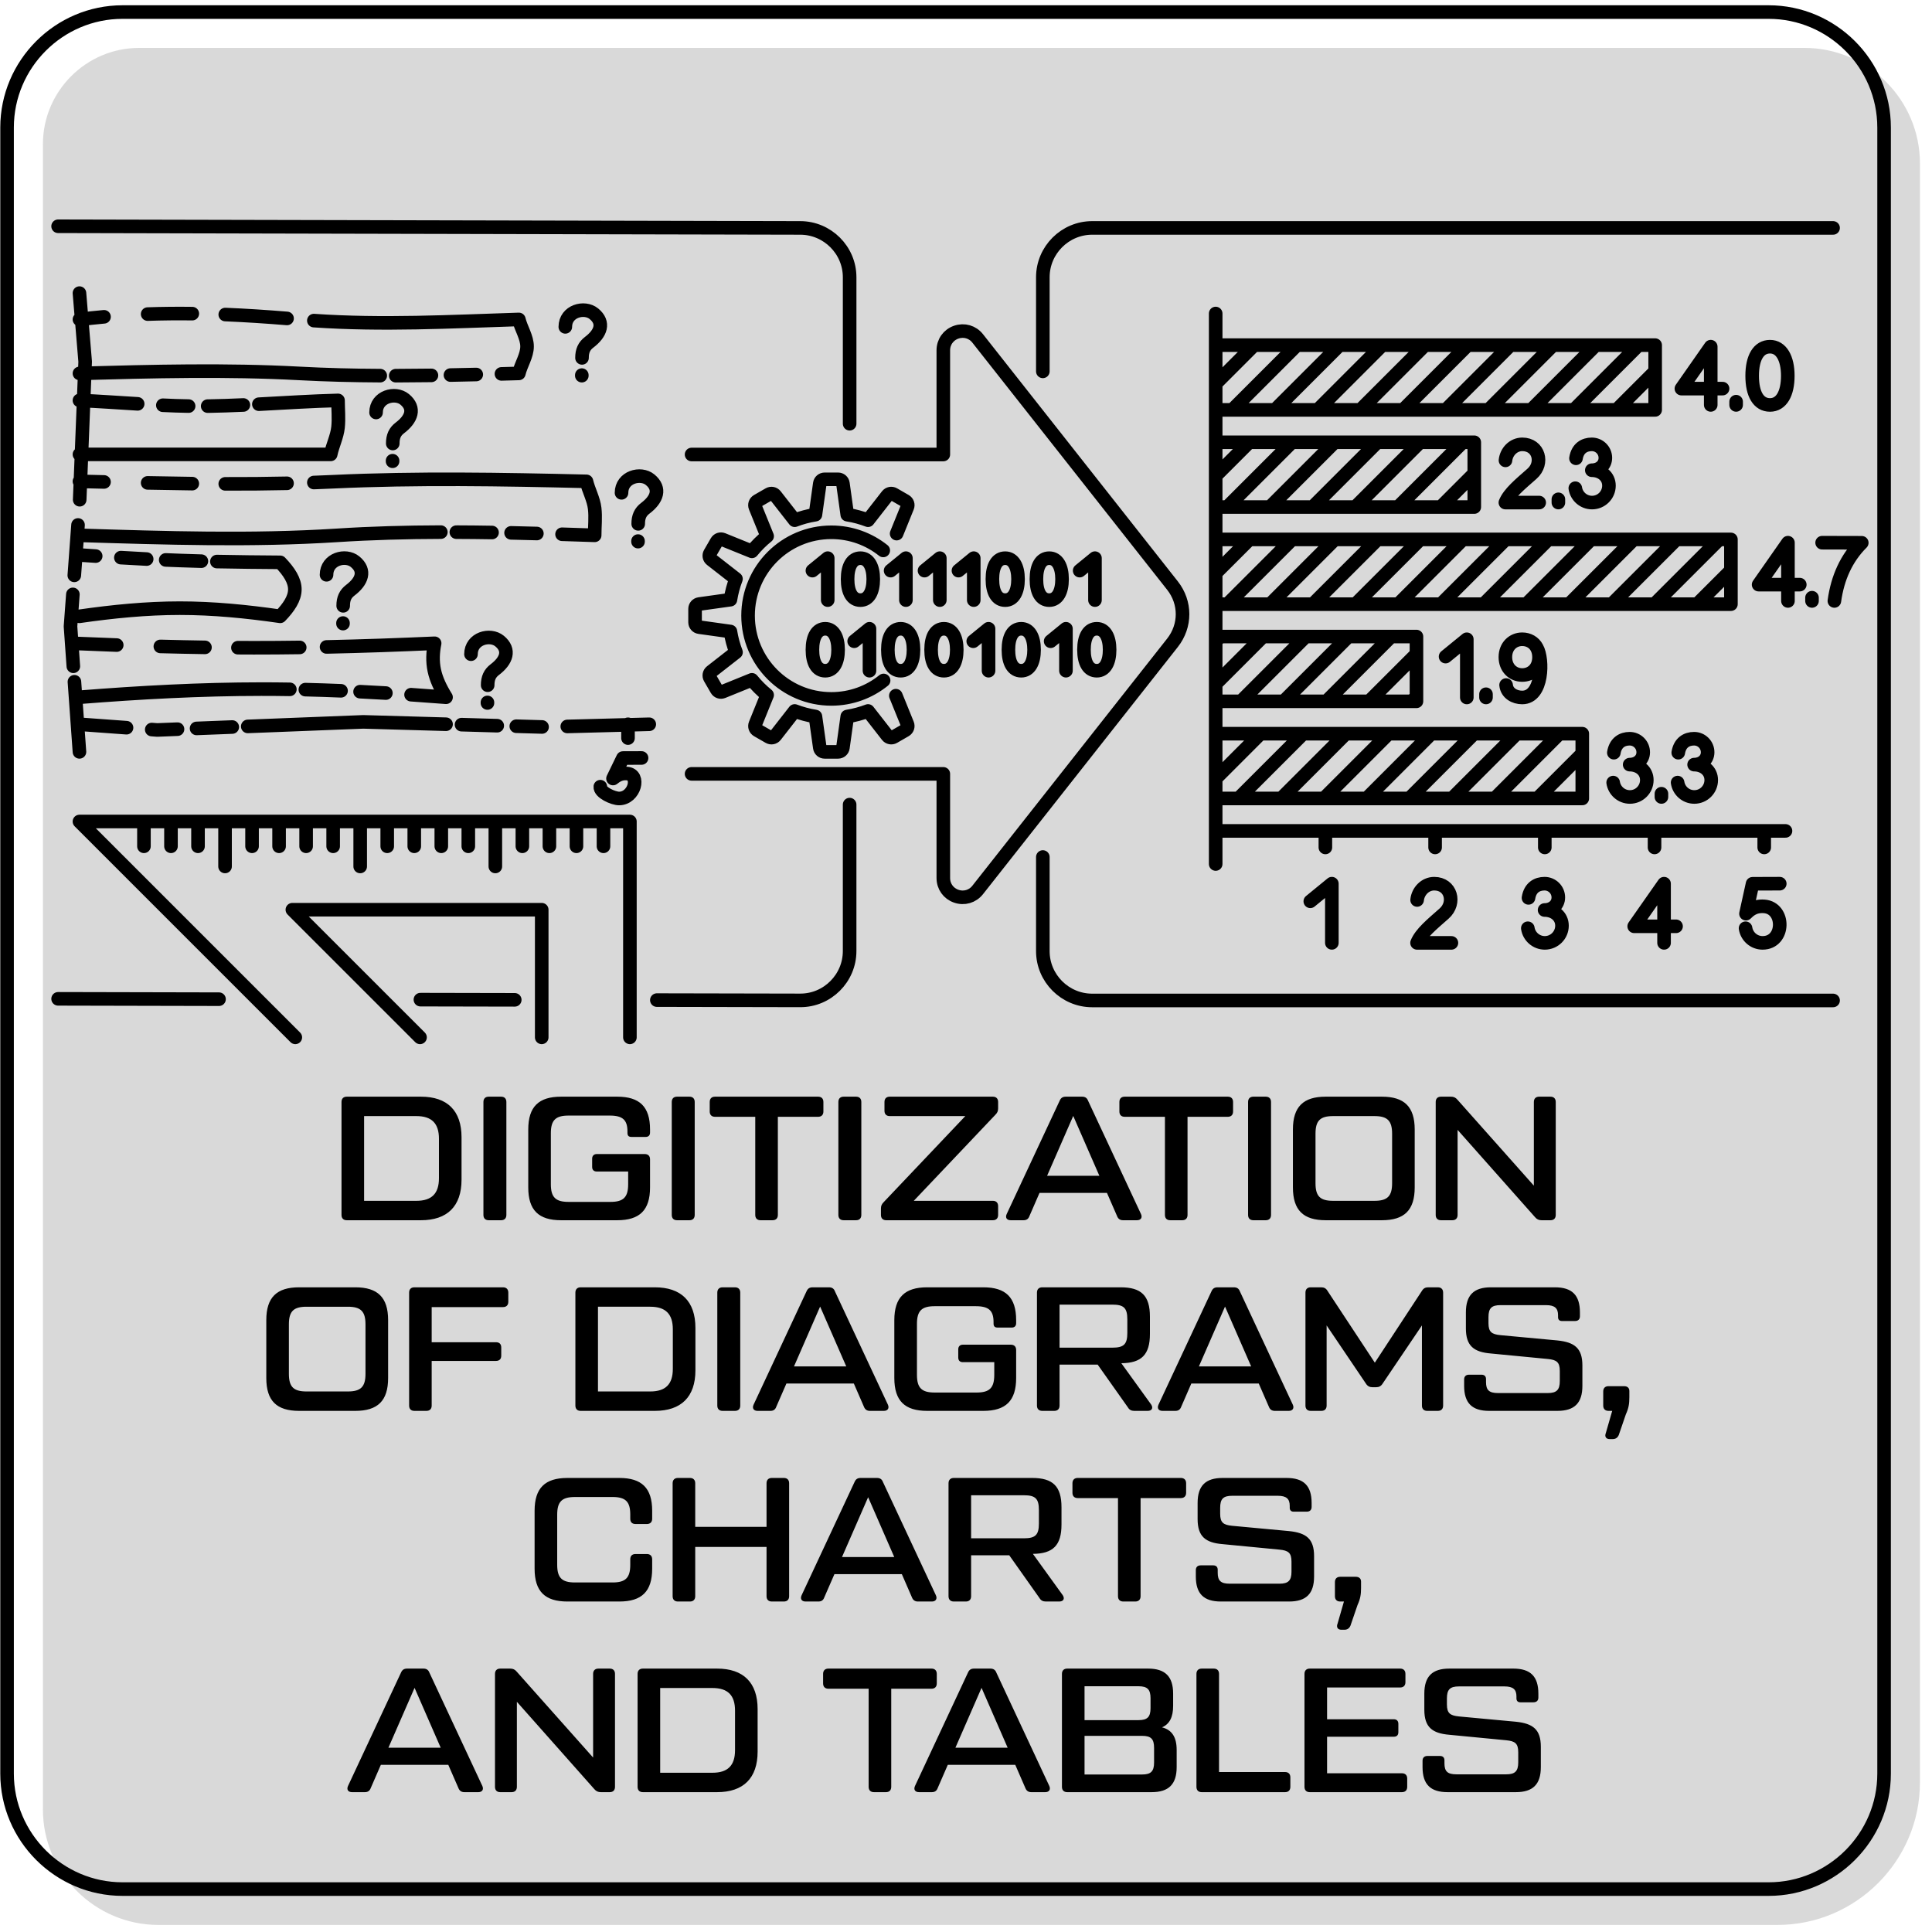
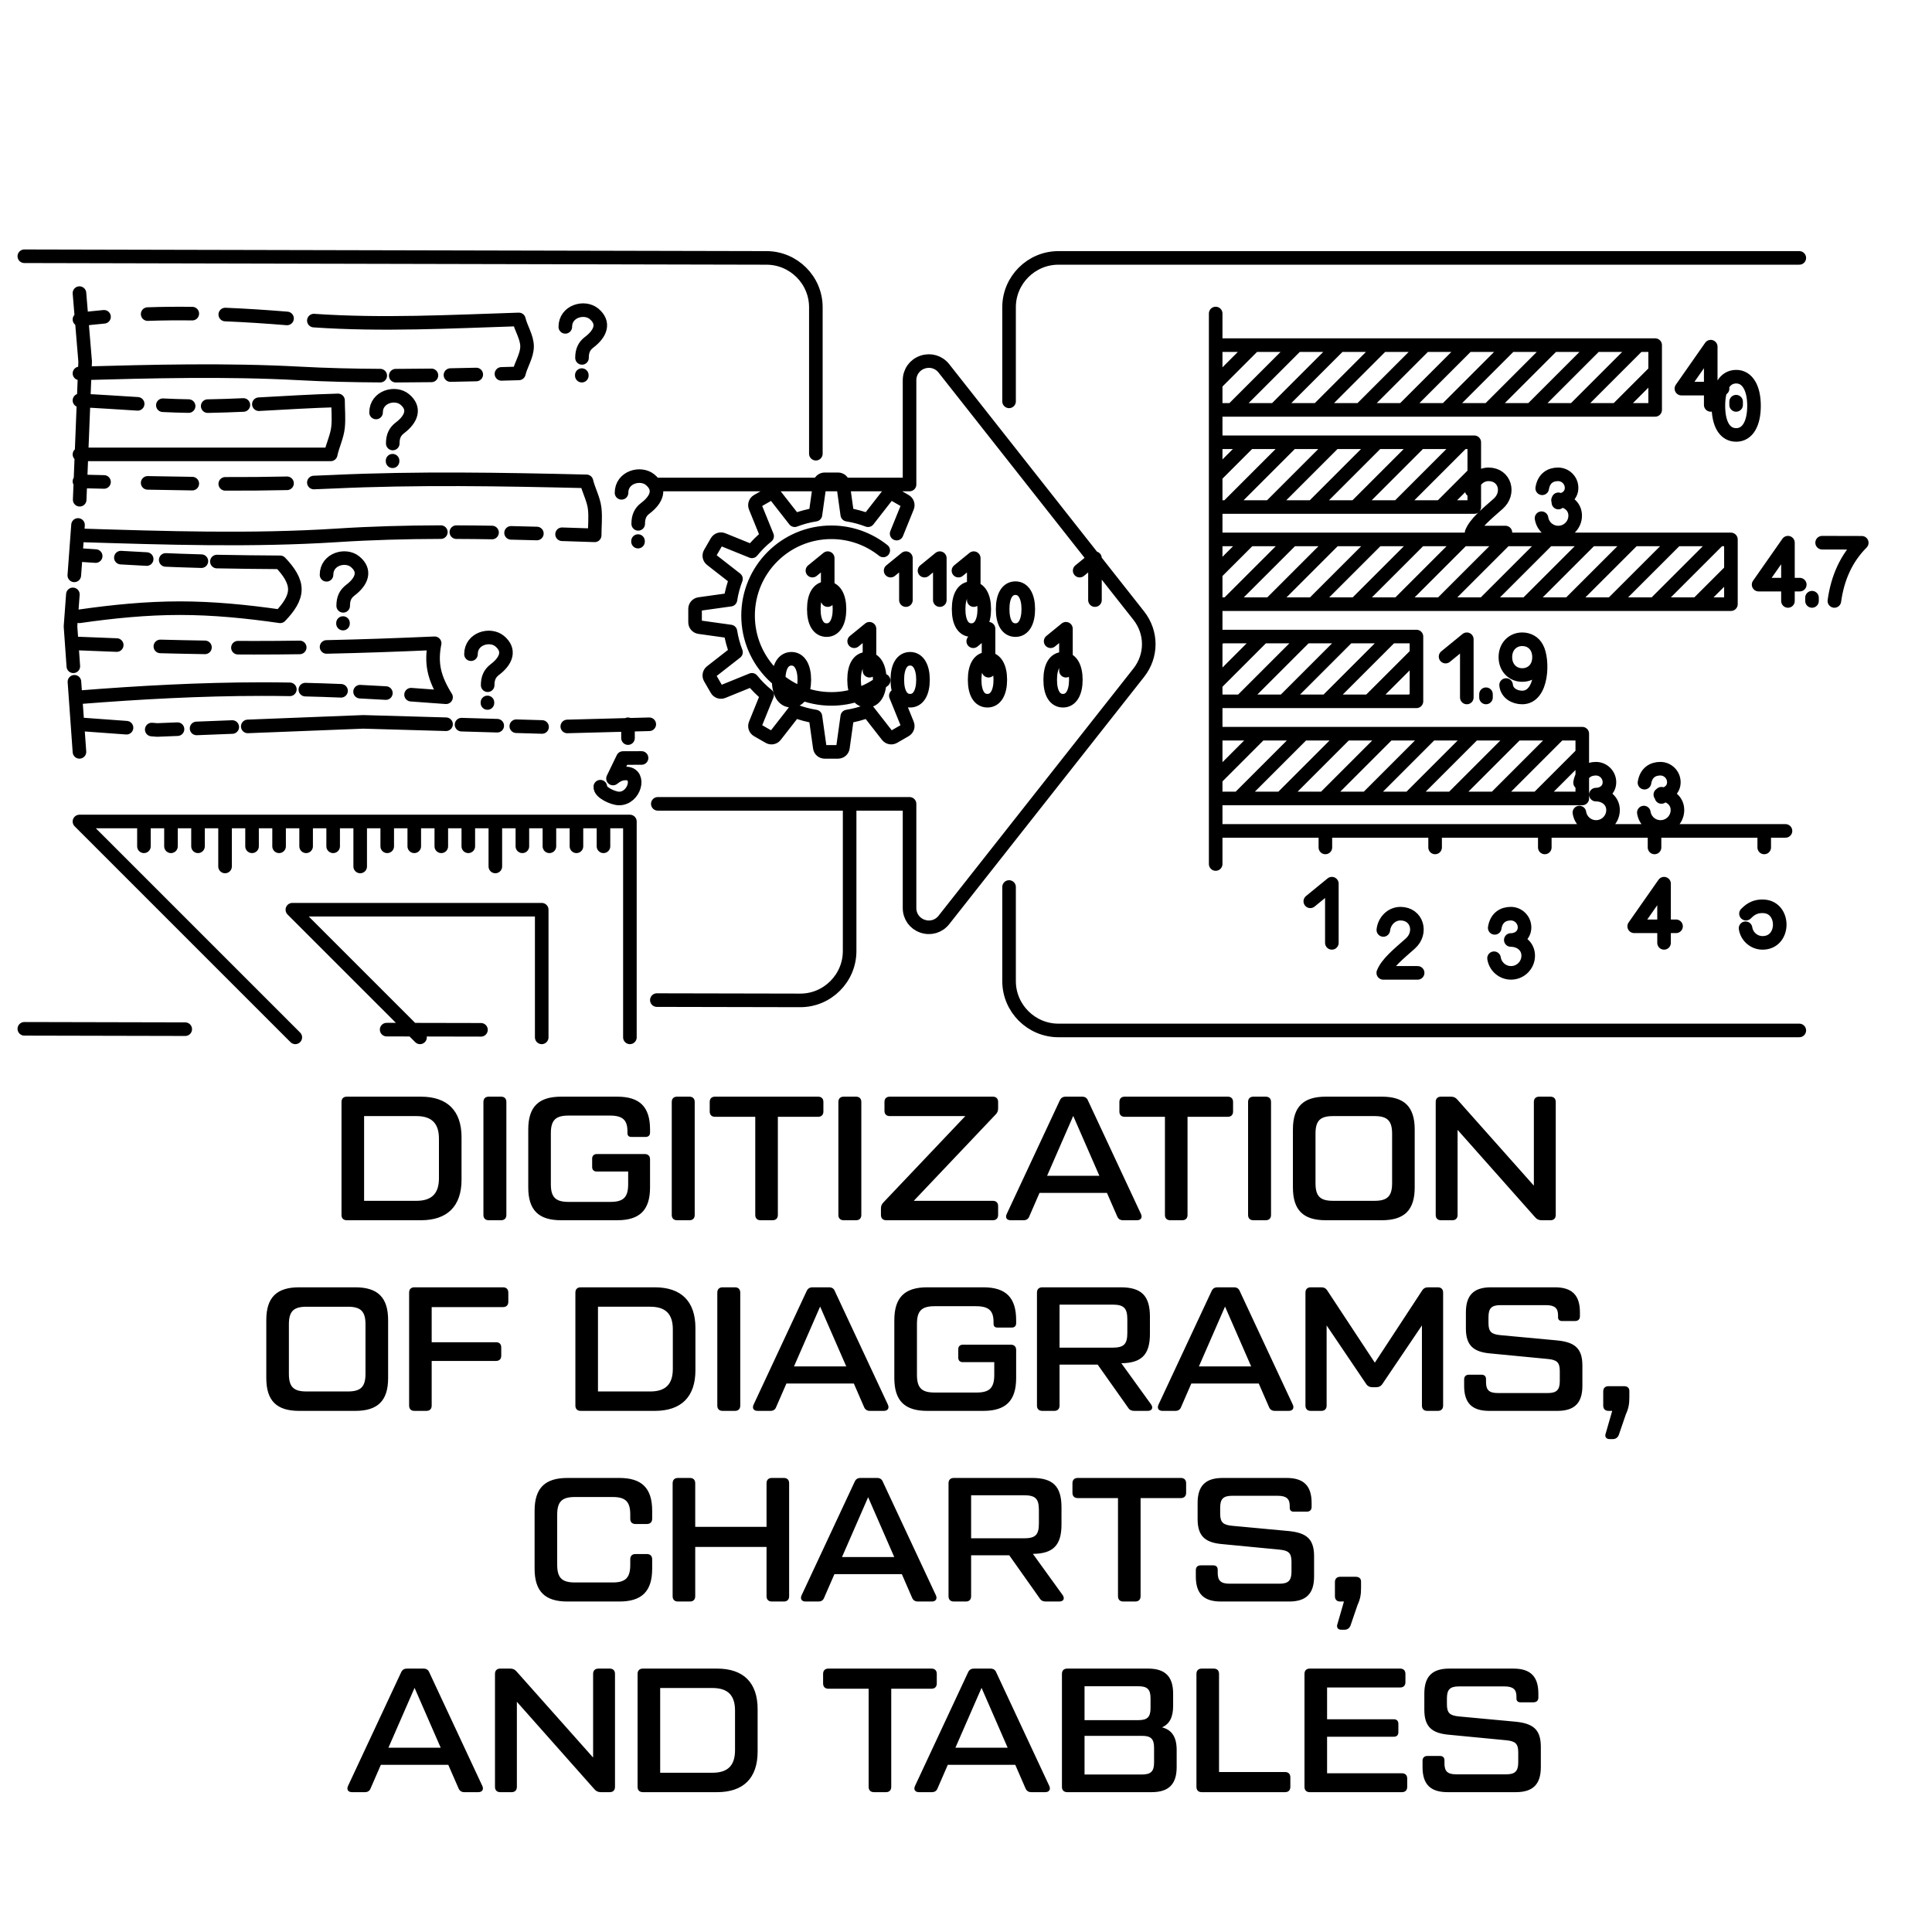
<svg xmlns="http://www.w3.org/2000/svg" xml:space="preserve" width="596px" height="596px" version="1.1" style="shape-rendering:geometricPrecision; text-rendering:geometricPrecision; image-rendering:optimizeQuality; fill-rule:evenodd; clip-rule:evenodd" viewBox="0 0 596 596">
  <defs>
    <style type="text/css">
   
    .str1 {stroke:black;stroke-width:4.19;stroke-linecap:round;stroke-linejoin:round;stroke-miterlimit:2.613}
    .str0 {stroke:black;stroke-width:4.19;stroke-linecap:round;stroke-linejoin:round;stroke-miterlimit:2.613}
    .fil1 {fill:none}
    .fil2 {fill:black;fill-rule:nonzero}
    .fil0 {fill:#B3B3B3;fill-opacity:0.502}
   
  </style>
  </defs>
  <g id="Layer_x0020_1">
    <g id="_1311268298832">
-       <path class="fil0" d="M42.92 14.78l513.74 0c19.59,0 35.62,16.03 35.62,35.62l0 499.49c0,24.16 -19.77,43.93 -43.93,43.93l-499.49 0c-19.59,0 -35.62,-16.03 -35.62,-35.62l0 -513.74c0,-16.32 13.35,-29.68 29.68,-29.68z" />
-       <path class="fil1 str0" d="M37.8 3.72l507.8 0c19.59,0 35.62,16.03 35.62,35.62l0 507.8c0,19.59 -16.03,35.62 -35.62,35.62l-507.8 0c-19.59,0 -35.62,-16.03 -35.62,-35.62l0 -507.8c0,-19.59 16.03,-35.62 35.62,-35.62z" />
      <path class="fil2" d="M106.98 376.43l22.87 0c8.12,0 12.53,-4.3 12.53,-12.52l0 -13.07c0,-8.22 -4.41,-12.53 -12.53,-12.53l-22.87 0c-1.03,0 -1.63,0.6 -1.63,1.64l0 34.85c0,1.03 0.6,1.63 1.63,1.63zm5.34 -5.99l0 -26.14 16.12 0c4.73,0 6.97,2.24 6.97,6.97l0 12.2c0,4.74 -2.24,6.97 -6.97,6.97l-16.12 0zm36.81 -30.49l0 34.85c0,1.03 0.6,1.63 1.63,1.63l3.82 0c1.03,0 1.63,-0.6 1.63,-1.63l0 -34.85c0,-1.04 -0.6,-1.64 -1.63,-1.64l-3.82 0c-1.03,0 -1.63,0.6 -1.63,1.64zm23.96 36.48l17.31 0c6.92,0 10.13,-3.1 10.13,-10.13l0 -8.66c0,-1.03 -0.6,-1.63 -1.63,-1.63l-14.81 0c-0.87,0 -1.42,0.55 -1.42,1.42l0 2.56c0,0.92 0.55,1.41 1.42,1.41l9.69 0 0 3.92c0,4.03 -1.47,5.45 -5.45,5.45l-12.95 0c-3.98,0 -5.45,-1.42 -5.45,-5.45l0 -15.73c0,-4.03 1.47,-5.45 5.45,-5.45l12.74 0c3.97,0 5.44,1.36 5.44,4.9l0 0.44c0,0.87 0.38,1.25 1.26,1.25l4.35 0c0.87,0 1.36,-0.49 1.36,-1.36l0 -0.93c0,-7.02 -3.21,-10.13 -10.13,-10.13l-17.31 0c-6.92,0 -10.13,3.11 -10.13,10.13l0 17.86c0,7.03 3.21,10.13 10.13,10.13zm34.14 -36.48l0 34.85c0,1.03 0.6,1.63 1.63,1.63l3.82 0c1.03,0 1.63,-0.6 1.63,-1.63l0 -34.85c0,-1.04 -0.6,-1.64 -1.63,-1.64l-3.82 0c-1.03,0 -1.63,0.6 -1.63,1.64zm45.14 -1.64l-31.8 0c-1.03,0 -1.63,0.6 -1.63,1.64l0 2.94c0,1.03 0.6,1.63 1.63,1.63l12.42 0 0 30.28c0,1.03 0.6,1.63 1.63,1.63l3.7 0c1.04,0 1.64,-0.6 1.64,-1.63l0 -30.28 12.41 0c1.04,0 1.64,-0.6 1.64,-1.63l0 -2.94c0,-1.04 -0.6,-1.64 -1.64,-1.64zm6.26 1.64l0 34.85c0,1.03 0.6,1.63 1.64,1.63l3.81 0c1.03,0 1.63,-0.6 1.63,-1.63l0 -34.85c0,-1.04 -0.6,-1.64 -1.63,-1.64l-3.81 0c-1.04,0 -1.64,0.6 -1.64,1.64zm14.76 36.48l32.89 0c1.03,0 1.63,-0.6 1.63,-1.63l0 -2.72c0,-1.04 -0.6,-1.64 -1.63,-1.64l-24.39 0 25.15 -26.52c0.66,-0.65 0.87,-1.2 0.87,-2.01l0 -1.96c0,-1.04 -0.6,-1.64 -1.63,-1.64l-31.8 0c-1.04,0 -1.63,0.6 -1.63,1.64l0 2.72c0,1.03 0.59,1.63 1.63,1.63l23.31 0 -25.16 26.52c-0.66,0.66 -0.87,1.2 -0.87,2.02l0 1.96c0,1.03 0.6,1.63 1.63,1.63zm78.6 -1.9l-16.33 -34.96c-0.33,-0.88 -0.93,-1.26 -1.85,-1.26l-5.01 0c-0.98,0 -1.53,0.38 -1.91,1.26l-16.34 34.96c-0.49,1.08 0,1.9 1.26,1.9l3.92 0c0.92,0 1.52,-0.38 1.85,-1.31l3.1 -7.13 20.8 0 3.11 7.13c0.32,0.87 0.92,1.31 1.85,1.31l4.3 0c1.2,0 1.74,-0.82 1.25,-1.9zm-28.97 -11.82l8.06 -18.46 8.06 18.46 -16.12 0zm55.74 -24.4l-31.8 0c-1.04,0 -1.64,0.6 -1.64,1.64l0 2.94c0,1.03 0.6,1.63 1.64,1.63l12.41 0 0 30.28c0,1.03 0.6,1.63 1.63,1.63l3.71 0c1.03,0 1.63,-0.6 1.63,-1.63l0 -30.28 12.42 0c1.03,0 1.63,-0.6 1.63,-1.63l0 -2.94c0,-1.04 -0.6,-1.64 -1.63,-1.64zm6.26 1.64l0 34.85c0,1.03 0.6,1.63 1.63,1.63l3.81 0c1.04,0 1.64,-0.6 1.64,-1.63l0 -34.85c0,-1.04 -0.6,-1.64 -1.64,-1.64l-3.81 0c-1.03,0 -1.63,0.6 -1.63,1.64zm23.96 36.48l17.31 0c6.92,0 10.13,-3.1 10.13,-10.13l0 -17.86c0,-7.02 -3.21,-10.13 -10.13,-10.13l-17.31 0c-6.92,0 -10.13,3.11 -10.13,10.13l0 17.86c0,7.03 3.21,10.13 10.13,10.13zm2.28 -5.99c-4.02,0 -5.44,-1.41 -5.44,-5.44l0 -15.25c0,-4.03 1.42,-5.45 5.44,-5.45l12.75 0c3.97,0 5.44,1.42 5.44,5.45l0 15.25c0,4.03 -1.47,5.44 -5.44,5.44l-12.75 0zm33.28 5.99l3.48 0c1.03,0 1.63,-0.6 1.63,-1.63l0 -26.25 23.91 26.95c0.54,0.66 1.2,0.93 2.01,0.93l2.73 0c1.03,0 1.63,-0.6 1.63,-1.63l0 -34.85c0,-1.04 -0.6,-1.64 -1.63,-1.64l-3.49 0c-1.03,0 -1.63,0.6 -1.63,1.64l0 25.81 -23.58 -26.52c-0.55,-0.65 -1.14,-0.93 -2.01,-0.93l-3.05 0c-1.04,0 -1.64,0.6 -1.64,1.64l0 34.85c0,1.03 0.6,1.63 1.64,1.63zm-352.26 58.81l17.32 0c6.91,0 10.13,-3.1 10.13,-10.13l0 -17.86c0,-7.02 -3.22,-10.13 -10.13,-10.13l-17.32 0c-6.92,0 -10.13,3.11 -10.13,10.13l0 17.86c0,7.03 3.21,10.13 10.13,10.13zm2.29 -5.99c-4.03,0 -5.45,-1.42 -5.45,-5.45l0 -15.24c0,-4.03 1.42,-5.45 5.45,-5.45l12.74 0c3.98,0 5.44,1.42 5.44,5.45l0 15.24c0,4.03 -1.46,5.45 -5.44,5.45l-12.74 0zm60.6 -32.13l-27.33 0c-1.04,0 -1.63,0.6 -1.63,1.64l0 34.85c0,1.03 0.59,1.63 1.63,1.63l3.7 0c1.04,0 1.63,-0.6 1.63,-1.63l0 -13.78 19.83 0c1.03,0 1.63,-0.55 1.63,-1.63l0 -2.51c0,-1.09 -0.6,-1.63 -1.63,-1.63l-19.83 0 0 -10.84 22 0c1.04,0 1.64,-0.6 1.64,-1.63l0 -2.83c0,-1.04 -0.6,-1.64 -1.64,-1.64zm23.96 38.12l22.87 0c8.12,0 12.53,-4.3 12.53,-12.52l0 -13.07c0,-8.23 -4.41,-12.53 -12.53,-12.53l-22.87 0c-1.03,0 -1.63,0.6 -1.63,1.64l0 34.85c0,1.03 0.6,1.63 1.63,1.63zm5.34 -5.99l0 -26.14 16.12 0c4.73,0 6.97,2.23 6.97,6.97l0 12.2c0,4.74 -2.24,6.97 -6.97,6.97l-16.12 0zm36.81 -30.49l0 34.85c0,1.03 0.6,1.63 1.63,1.63l3.81 0c1.04,0 1.64,-0.6 1.64,-1.63l0 -34.85c0,-1.04 -0.6,-1.64 -1.64,-1.64l-3.81 0c-1.03,0 -1.63,0.6 -1.63,1.64zm52.63 34.57l-16.34 -34.96c-0.32,-0.87 -0.92,-1.25 -1.85,-1.25l-5.01 0c-0.98,0 -1.52,0.38 -1.91,1.25l-16.33 34.96c-0.49,1.09 0,1.91 1.25,1.91l3.92 0c0.93,0 1.53,-0.38 1.85,-1.31l3.11 -7.13 20.8 0 3.1 7.13c0.33,0.87 0.93,1.31 1.85,1.31l4.31 0c1.19,0 1.74,-0.82 1.25,-1.91zm-28.97 -11.81l8.06 -18.46 8.06 18.46 -16.12 0zm41.08 13.72l17.32 0c6.92,0 10.13,-3.1 10.13,-10.13l0 -8.66c0,-1.03 -0.6,-1.63 -1.64,-1.63l-14.81 0c-0.87,0 -1.41,0.54 -1.41,1.42l0 2.55c0,0.93 0.54,1.42 1.41,1.42l9.7 0 0 3.92c0,4.03 -1.47,5.45 -5.45,5.45l-12.96 0c-3.97,0 -5.44,-1.42 -5.44,-5.45l0 -15.74c0,-4.02 1.47,-5.44 5.44,-5.44l12.74 0c3.98,0 5.45,1.36 5.45,4.9l0 0.44c0,0.87 0.38,1.25 1.25,1.25l4.36 0c0.87,0 1.36,-0.49 1.36,-1.36l0 -0.93c0,-7.02 -3.21,-10.13 -10.13,-10.13l-17.32 0c-6.91,0 -10.13,3.11 -10.13,10.13l0 17.86c0,7.03 3.22,10.13 10.13,10.13zm69.1 -1.96l-9.2 -12.74c6.21,-0.06 8.82,-2.62 8.82,-9.04l0 -5.34c0,-6.48 -2.67,-9.04 -9.04,-9.04l-24.17 0c-1.04,0 -1.64,0.6 -1.64,1.64l0 34.85c0,1.03 0.6,1.63 1.64,1.63l3.7 0c1.03,0 1.63,-0.6 1.63,-1.63l0 -12.64 11.76 0 9.32 13.18c0.43,0.76 1.09,1.09 1.96,1.09l4.13 0c1.31,0 1.8,-0.87 1.09,-1.96zm-28.26 -30.82l16.28 0c3.54,0 4.63,1.03 4.63,4.57l0 4.14c0,3.54 -1.09,4.57 -4.63,4.57l-16.28 0 0 -13.28zm71.96 30.87l-16.33 -34.96c-0.33,-0.87 -0.93,-1.25 -1.85,-1.25l-5.01 0c-0.98,0 -1.53,0.38 -1.91,1.25l-16.34 34.96c-0.49,1.09 0,1.91 1.26,1.91l3.92 0c0.92,0 1.52,-0.38 1.85,-1.31l3.1 -7.13 20.8 0 3.11 7.13c0.32,0.87 0.92,1.31 1.85,1.31l4.3 0c1.2,0 1.74,-0.82 1.25,-1.91zm-28.97 -11.81l8.06 -18.46 8.06 18.46 -16.12 0zm34.5 13.72l3.27 0c1.03,0 1.63,-0.6 1.63,-1.63l0 -24.73 12.14 17.97c0.49,0.77 1.15,1.09 1.96,1.09l1.2 0c0.82,0 1.47,-0.32 1.96,-1.09l12.14 -17.97 0 24.73c0,1.03 0.6,1.63 1.64,1.63l3.27 0c1.03,0 1.63,-0.6 1.63,-1.63l0 -34.85c0,-1.04 -0.6,-1.64 -1.63,-1.64l-2.94 0c-0.88,0 -1.48,0.28 -1.97,1.09l-14.53 22.16 -14.6 -22.16c-0.49,-0.81 -1.09,-1.09 -1.96,-1.09l-3.21 0c-1.04,0 -1.63,0.6 -1.63,1.64l0 34.85c0,1.03 0.59,1.63 1.63,1.63zm47.32 -7.73c0,5.33 2.45,7.73 7.73,7.73l21.02 0c5.28,0 7.73,-2.4 7.73,-7.73l0 -6.27c0,-5.39 -2.45,-7.18 -7.73,-7.73l-17.53 -1.63c-2.73,-0.27 -3.71,-0.98 -3.71,-3.7l0 -1.85c0,-2.73 0.93,-3.71 3.71,-3.71l14.04 0c2.73,0 3.71,0.98 3.71,3.11l0 0.6c0,0.76 0.43,1.19 1.2,1.19l4.03 0c0.98,0 1.52,-0.54 1.52,-1.47l0 -1.19c0,-5.34 -2.45,-7.74 -7.73,-7.74l-19.71 0c-5.29,0 -7.74,2.4 -7.74,7.74l0 4.95c0,5.39 2.45,7.3 7.74,7.73l17.53 1.69c2.72,0.27 3.7,0.98 3.7,3.7l0 3.11c0,2.72 -0.98,3.7 -3.7,3.7l-15.36 0c-2.77,0 -3.7,-0.93 -3.7,-3.38l0 -0.92c0,-0.87 -0.49,-1.36 -1.41,-1.36l-3.82 0c-0.98,0 -1.52,0.54 -1.52,1.47l0 1.96zm44.92 16.44l0.87 0c0.88,0 1.53,-0.38 1.91,-1.25l2.18 -6.37c0.87,-1.91 1.09,-3.27 1.09,-5.28l0 -1.96c0,-0.93 -0.6,-1.47 -1.64,-1.47l-4.79 0c-1.03,0 -1.63,0.59 -1.63,1.63l0 4.36c0,1.03 0.6,1.63 1.63,1.63l1.14 0 -1.96 6.81c-0.43,1.08 0,1.9 1.2,1.9zm-321.54 50.1l16.01 0c6.91,0 10.13,-3.11 10.13,-10.13l0 -2.89c0,-1.03 -0.6,-1.63 -1.64,-1.63l-3.48 0c-1.09,0 -1.64,0.6 -1.64,1.63l0 1.69c0,4.03 -1.47,5.45 -5.44,5.45l-11.65 0c-3.98,0 -5.45,-1.42 -5.45,-5.45l0 -15.46c0,-4.03 1.47,-5.45 5.45,-5.45l11.65 0c3.97,0 5.44,1.42 5.44,5.39l0 1.31c0,1.03 0.55,1.63 1.64,1.63l3.48 0c1.04,0 1.64,-0.6 1.64,-1.63l0 -2.45c0,-7.02 -3.22,-10.13 -10.13,-10.13l-16.01 0c-6.92,0 -10.13,3.11 -10.13,10.13l0 17.86c0,7.02 3.21,10.13 10.13,10.13zm66.76 -38.12l-3.71 0c-1.03,0 -1.63,0.6 -1.63,1.64l0 13.44 -22 0 0 -13.44c0,-1.04 -0.6,-1.64 -1.63,-1.64l-3.7 0c-1.04,0 -1.64,0.6 -1.64,1.64l0 34.85c0,1.03 0.6,1.63 1.64,1.63l3.7 0c1.03,0 1.63,-0.6 1.63,-1.63l0 -15.2 22 0 0 15.2c0,1.03 0.6,1.63 1.63,1.63l3.71 0c1.03,0 1.63,-0.6 1.63,-1.63l0 -34.85c0,-1.04 -0.6,-1.64 -1.63,-1.64zm46.91 36.21l-16.34 -34.96c-0.32,-0.87 -0.92,-1.25 -1.85,-1.25l-5.01 0c-0.98,0 -1.52,0.38 -1.9,1.25l-16.34 34.96c-0.49,1.09 0,1.91 1.25,1.91l3.92 0c0.93,0 1.53,-0.38 1.85,-1.31l3.11 -7.13 20.8 0 3.1 7.13c0.33,0.87 0.93,1.31 1.85,1.31l4.31 0c1.19,0 1.74,-0.82 1.25,-1.91zm-28.97 -11.81l8.06 -18.46 8.06 18.46 -16.12 0zm68.09 11.76l-9.2 -12.74c6.21,-0.06 8.82,-2.62 8.82,-9.04l0 -5.34c0,-6.48 -2.67,-9.04 -9.04,-9.04l-24.17 0c-1.04,0 -1.64,0.6 -1.64,1.64l0 34.85c0,1.03 0.6,1.63 1.64,1.63l3.7 0c1.03,0 1.63,-0.6 1.63,-1.63l0 -12.64 11.76 0 9.32 13.18c0.43,0.76 1.08,1.09 1.96,1.09l4.13 0c1.31,0 1.8,-0.87 1.09,-1.96zm-28.26 -30.82l16.28 0c3.54,0 4.63,1.03 4.63,4.57l0 4.14c0,3.54 -1.09,4.57 -4.63,4.57l-16.28 0 0 -13.28zm64.69 -5.34l-31.8 0c-1.03,0 -1.63,0.6 -1.63,1.64l0 2.94c0,1.03 0.6,1.63 1.63,1.63l12.42 0 0 30.28c0,1.03 0.6,1.63 1.63,1.63l3.7 0c1.04,0 1.64,-0.6 1.64,-1.63l0 -30.28 12.41 0c1.04,0 1.64,-0.6 1.64,-1.63l0 -2.94c0,-1.04 -0.6,-1.64 -1.64,-1.64zm4.63 30.39c0,5.33 2.45,7.73 7.73,7.73l21.02 0c5.28,0 7.73,-2.4 7.73,-7.73l0 -6.27c0,-5.39 -2.45,-7.18 -7.73,-7.73l-17.53 -1.63c-2.72,-0.27 -3.71,-0.98 -3.71,-3.7l0 -1.86c0,-2.72 0.93,-3.7 3.71,-3.7l14.05 0c2.72,0 3.7,0.98 3.7,3.11l0 0.59c0,0.77 0.44,1.2 1.2,1.2l4.03 0c0.98,0 1.52,-0.54 1.52,-1.47l0 -1.2c0,-5.33 -2.45,-7.73 -7.73,-7.73l-19.71 0c-5.28,0 -7.73,2.4 -7.73,7.73l0 4.96c0,5.39 2.45,7.3 7.73,7.73l17.53 1.69c2.72,0.27 3.7,0.98 3.7,3.7l0 3.11c0,2.72 -0.98,3.7 -3.7,3.7l-15.35 0c-2.78,0 -3.71,-0.93 -3.71,-3.38l0 -0.92c0,-0.87 -0.49,-1.36 -1.41,-1.36l-3.81 0c-0.98,0 -1.53,0.54 -1.53,1.47l0 1.96zm44.92 16.44l0.88 0c0.87,0 1.52,-0.38 1.9,-1.25l2.18 -6.37c0.87,-1.91 1.09,-3.27 1.09,-5.28l0 -1.96c0,-0.93 -0.6,-1.48 -1.63,-1.48l-4.8 0c-1.03,0 -1.63,0.6 -1.63,1.64l0 4.36c0,1.03 0.6,1.63 1.63,1.63l1.15 0 -1.96 6.8c-0.44,1.09 0,1.91 1.19,1.91zm-265.02 48.19l-16.33 -34.96c-0.33,-0.87 -0.93,-1.25 -1.85,-1.25l-5.01 0c-0.98,0 -1.53,0.38 -1.91,1.25l-16.34 34.96c-0.49,1.09 0,1.91 1.26,1.91l3.92 0c0.92,0 1.52,-0.38 1.85,-1.31l3.1 -7.13 20.8 0 3.11 7.13c0.32,0.87 0.92,1.31 1.85,1.31l4.3 0c1.2,0 1.74,-0.82 1.25,-1.91zm-28.97 -11.81l8.06 -18.46 8.06 18.46 -16.12 0zm34.5 13.72l3.48 0c1.04,0 1.64,-0.6 1.64,-1.64l0 -26.24 23.9 26.95c0.55,0.66 1.2,0.93 2.02,0.93l2.72 0c1.04,0 1.63,-0.6 1.63,-1.64l0 -34.85c0,-1.03 -0.59,-1.63 -1.63,-1.63l-3.48 0c-1.04,0 -1.64,0.6 -1.64,1.63l0 25.81 -23.58 -26.51c-0.54,-0.66 -1.14,-0.93 -2.01,-0.93l-3.05 0c-1.04,0 -1.63,0.6 -1.63,1.63l0 34.85c0,1.04 0.59,1.64 1.63,1.64zm44 0l22.87 0c8.11,0 12.52,-4.3 12.52,-12.53l0 -13.07c0,-8.22 -4.41,-12.52 -12.52,-12.52l-22.87 0c-1.04,0 -1.64,0.6 -1.64,1.63l0 34.85c0,1.04 0.6,1.64 1.64,1.64zm5.33 -5.99l0 -26.14 16.12 0c4.74,0 6.97,2.23 6.97,6.97l0 12.2c0,4.74 -2.23,6.97 -6.97,6.97l-16.12 0zm83.7 -32.13l-31.8 0c-1.04,0 -1.64,0.6 -1.64,1.63l0 2.94c0,1.04 0.6,1.64 1.64,1.64l12.41 0 0 30.27c0,1.04 0.6,1.64 1.64,1.64l3.7 0c1.03,0 1.63,-0.6 1.63,-1.64l0 -30.27 12.42 0c1.03,0 1.63,-0.6 1.63,-1.64l0 -2.94c0,-1.03 -0.6,-1.63 -1.63,-1.63zm36.34 36.21l-16.33 -34.96c-0.33,-0.87 -0.93,-1.25 -1.85,-1.25l-5.01 0c-0.98,0 -1.53,0.38 -1.91,1.25l-16.33 34.96c-0.49,1.09 0,1.91 1.25,1.91l3.92 0c0.92,0 1.52,-0.38 1.85,-1.31l3.1 -7.13 20.81 0 3.1 7.13c0.33,0.87 0.93,1.31 1.85,1.31l4.3 0c1.2,0 1.74,-0.82 1.25,-1.91zm-28.96 -11.81l8.06 -18.46 8.05 18.46 -16.11 0zm63.73 -6.27c2.34,-1.03 3.43,-3.15 3.43,-6.64l0 -3.76c0,-5.33 -2.5,-7.73 -7.73,-7.73l-24.94 0c-1.03,0 -1.63,0.6 -1.63,1.63l0 34.85c0,1.04 0.6,1.64 1.63,1.64l26.03 0c5.23,0 7.73,-2.4 7.73,-7.73l0 -5.29c0,-3.97 -1.47,-6.2 -4.52,-6.97zm-23.9 -12.68l16.66 0c2.72,0 3.7,0.98 3.7,3.7l0 3.05c0,2.72 -0.98,3.7 -3.7,3.7l-16.66 0 0 -10.45zm21.45 23.52c0,2.72 -0.98,3.7 -3.7,3.7l-17.75 0 0 -11.92 17.75 0c2.72,0 3.7,0.92 3.7,3.7l0 4.52zm40.41 2.94l-20.37 0 0 -30.28c0,-1.03 -0.6,-1.63 -1.63,-1.63l-3.71 0c-1.03,0 -1.63,0.6 -1.63,1.63l0 34.85c0,1.04 0.6,1.64 1.63,1.64l25.71 0c1.03,0 1.63,-0.6 1.63,-1.64l0 -2.94c0,-1.03 -0.6,-1.63 -1.63,-1.63zm36.04 0.38l-23.08 0 0 -11.27 20.58 0c0.93,0 1.41,-0.49 1.41,-1.42l0 -2.56c0,-0.87 -0.48,-1.41 -1.41,-1.41l-20.58 0 0 -9.8 22.54 0c1.03,0 1.63,-0.6 1.63,-1.64l0 -2.56c0,-1.03 -0.6,-1.63 -1.63,-1.63l-27.88 0c-1.03,0 -1.63,0.6 -1.63,1.63l0 34.85c0,1.04 0.6,1.64 1.63,1.64l28.42 0c1.04,0 1.64,-0.6 1.64,-1.64l0 -2.56c0,-1.03 -0.6,-1.63 -1.64,-1.63zm6.37 -1.9c0,5.33 2.45,7.73 7.74,7.73l21.02 0c5.28,0 7.73,-2.4 7.73,-7.73l0 -6.27c0,-5.39 -2.45,-7.18 -7.73,-7.73l-17.54 -1.63c-2.72,-0.28 -3.7,-0.98 -3.7,-3.71l0 -1.85c0,-2.72 0.93,-3.7 3.7,-3.7l14.05 0c2.72,0 3.7,0.98 3.7,3.1l0 0.6c0,0.77 0.44,1.2 1.2,1.2l4.03 0c0.98,0 1.53,-0.54 1.53,-1.47l0 -1.2c0,-5.33 -2.45,-7.73 -7.74,-7.73l-19.71 0c-5.28,0 -7.73,2.4 -7.73,7.73l0 4.96c0,5.39 2.45,7.29 7.73,7.73l17.54 1.69c2.72,0.27 3.7,0.98 3.7,3.7l0 3.1c0,2.73 -0.98,3.71 -3.7,3.71l-15.36 0c-2.78,0 -3.7,-0.93 -3.7,-3.38l0 -0.92c0,-0.88 -0.49,-1.37 -1.42,-1.37l-3.81 0c-0.98,0 -1.53,0.55 -1.53,1.47l0 1.97z" />
-       <path class="fil1 str1" d="M262.1 248.21l0 45.18c0,8.37 -6.85,15.24 -15.23,15.22l-44.24 -0.09m-96.76 -121.63c-0.01,-2.2 0.69,-3.67 2.18,-4.8 3.64,-2.75 4.85,-6.05 1.49,-8.81 -2.92,-2.41 -8.81,-0.84 -8.81,4.04m5.08 14.88l0 0.17m44.63 19.01c-0.01,-2.2 0.69,-3.67 2.18,-4.8 3.64,-2.75 4.85,-6.05 1.49,-8.82 -2.93,-2.4 -8.82,-0.83 -8.82,4.05m5.08 14.88l0 0.17m46.51 -55.26c-0.01,-2.2 0.69,-3.68 2.18,-4.8 3.64,-2.75 4.85,-6.05 1.49,-8.82 -2.92,-2.4 -8.82,-0.83 -8.82,4.05m5.09 14.88l0 0.17m-75.66 -30.27c-0.01,-2.2 0.69,-3.68 2.18,-4.8 3.64,-2.75 4.85,-6.05 1.49,-8.82 -2.92,-2.4 -8.82,-0.83 -8.82,4.05m5.09 14.88l0 0.17m58.44 -31.89c-0.01,-2.2 0.69,-3.67 2.18,-4.8 3.64,-2.75 4.85,-6.05 1.49,-8.82 -2.93,-2.4 -8.82,-0.83 -8.82,4.05m5.09 14.88l0 0.17m195.54 140.44l175.78 0m-175.78 10.21l0 -150.27 0 -19.55m169.22 164.71l0 -5.1m-33.84 5.1l0 -5.1m-33.85 5.1l0 -5.1m-33.84 5.1l0 -5.1m-33.85 5.1l0 -5.1m79.25 -23.85l-13.84 13.84m6.81 -19.98l-19.98 19.98m6.8 -19.98l-19.98 19.98m6.81 -19.98l-19.98 19.98m6.8 -19.98l-19.97 19.98m6.8 -19.98l-19.98 19.98m6.81 -19.98l-19.98 19.98m6.8 -19.98l-19.98 19.98m6.81 -19.98l-13.84 13.85m0 6.13l113.09 0 0 -19.98 -113.09 0m135.57 -111.8l-11.91 11.91m6.81 -19.98l-19.98 19.98m6.8 -19.98l-19.98 19.98m6.81 -19.98l-19.98 19.98m6.81 -19.98l-19.98 19.98m6.8 -19.98l-19.98 19.98m6.81 -19.98l-19.98 19.98m6.8 -19.98l-19.97 19.98m6.8 -19.98l-19.98 19.98m6.81 -19.98l-19.98 19.98m6.8 -19.98l-11.9 11.9m0 8.08l135.57 0 0 -19.98 -135.57 0m79.77 39.59l-10.35 10.36m6.8 -19.98l-19.98 19.98m6.81 -19.98l-19.98 19.98m6.81 -19.98l-19.98 19.98m6.8 -19.98l-19.98 19.98m6.81 -19.98l-19.98 19.98m6.8 -19.98l-10.35 10.35m0 9.63l79.77 0 0 -19.98 -79.77 0m158.94 39.53l-10.42 10.41m6.81 -19.97l-19.98 19.97m6.8 -19.97l-19.98 19.97m6.81 -19.97l-19.98 19.97m6.81 -19.97l-19.98 19.97m6.8 -19.97l-19.98 19.97m6.81 -19.97l-19.98 19.97m6.8 -19.97l-19.97 19.97m6.8 -19.97l-19.98 19.97m6.81 -19.97l-19.98 19.97m6.8 -19.97l-19.97 19.97m6.8 -19.97l-19.98 19.97m6.81 -19.97l-10.42 10.41m0 9.56l158.94 0 0 -19.97 -158.94 0m61.93 48.51l-1.43 1.43m1.43 -14.6l-14.61 14.6m6.81 -19.98l-19.98 19.98m6.8 -19.98l-19.98 19.98m6.81 -19.98l-19.98 19.98m6.81 -19.98l-14.61 14.61m1.43 -14.61l-1.43 1.44m0 18.54l61.93 0 0 -19.98 -61.93 0m-350.52 27.06l14.52 1.06m7.78 0.57l1.68 0.13 6.27 -0.25m5.88 -0.23l11.01 -0.43m4.78 -0.19l35.64 -1.4 25.53 0.73m4.78 0.13l11.01 0.32m5.88 0.16l7.95 0.23m7.78 -0.16l25.29 -0.67m-175.78 8.51l-1.55 -21.62m-0.34 -4.78l-0.87 -12.3 0.73 -9.88m0.44 -5.87l1.15 -15.55m0.51 -7.78l1.69 -42.6 -1.76 -21.14m169.22 137.27l0 -4.26m-169.22 -108.24c22.58,-0.62 45.18,-1.21 67.76,0 8.34,0.45 16.68,0.65 25.03,0.69m4.78 0.01c3.67,-0.01 7.34,-0.04 11.01,-0.09m5.87 -0.1c2.65,-0.05 5.31,-0.11 7.96,-0.17m7.77 -0.19l5.37 -0.15c0.67,-2.77 2.53,-5.47 2.53,-8.32 0,-2.85 -1.86,-5.55 -2.53,-8.33 -21.08,0.68 -42.19,1.81 -63.24,0.36m-8.27 -0.67c-6.36,-0.52 -12.71,-0.94 -19.06,-1.2m-10.17 -0.28c-4.59,-0.06 -9.18,-0.02 -13.77,0.14m-13.46 0.84c-2.52,0.23 -5.05,0.5 -7.58,0.81m0 41.63c12.91,0 25.83,0 38.75,0 12.9,0 25.83,0 38.76,0 0.58,-2.78 1.96,-5.51 2.26,-8.33 0.29,-2.75 0,-5.55 0,-8.32 -8.14,0.21 -16.28,0.74 -24.42,1.17m-4.78 0.24c-3.6,0.16 -7.21,0.29 -10.81,0.35l-0.2 0m-5.88 -0.01c-2.65,-0.04 -5.3,-0.13 -7.95,-0.26m-7.77 -0.43c-5.98,-0.36 -11.97,-0.79 -17.96,-1.06m0 41.62c26.5,0.82 53.06,1.7 79.45,0.01 10.64,-0.69 21.33,-0.97 32.04,-1m4.78 0.01c3.66,0.01 7.33,0.05 11.01,0.11m5.87 0.11c2.65,0.06 5.3,0.13 7.96,0.2m7.77 0.23c3.35,0.11 6.71,0.22 10.06,0.33 0,-2.77 0.32,-5.56 0,-8.32 -0.33,-2.83 -1.86,-5.55 -2.53,-8.33 -26.14,-0.62 -52.27,-1.09 -78.23,0.12 -1.95,0.09 -3.91,0.17 -5.87,0.24m-8.27 0.24c-6.35,0.14 -12.7,0.19 -19.06,0.17m-10.17 -0.07c-4.59,-0.06 -9.18,-0.14 -13.77,-0.23m-13.46 -0.29c-2.52,-0.06 -5.05,-0.12 -7.58,-0.18m-0.01 41.63c10.32,-1.48 20.64,-2.51 30.96,-2.51 10.32,0 20.65,1.02 30.98,2.51 2.66,-2.76 4.49,-5.47 4.52,-8.24 0.03,-2.78 -1.78,-5.55 -4.52,-8.41 -6.51,-0.04 -13.02,-0.11 -19.53,-0.24m-4.78 -0.12c-2.22,-0.05 -4.44,-0.12 -6.67,-0.21 -1.44,-0.05 -2.89,-0.11 -4.34,-0.17m-5.87 -0.27c-2.65,-0.14 -5.31,-0.29 -7.96,-0.44m-7.77 -0.48c-1.67,-0.11 -3.35,-0.22 -5.02,-0.33m0.01 43.88c18.61,-1.47 37.32,-2.5 56.09,-2.51 2.94,0 5.88,0.02 8.82,0.07m4.78 0.09c3.66,0.09 7.34,0.21 11.01,0.36m5.87 0.27c2.65,0.13 5.3,0.27 7.96,0.43m7.77 0.5c3.6,0.24 7.19,0.51 10.79,0.79 -1.73,-2.77 -3.04,-5.51 -3.63,-8.32 -0.58,-2.75 -0.45,-5.55 0.11,-8.33 -11.09,0.49 -22.2,0.89 -33.34,1.13m-8.28 0.15c-4.71,0.07 -9.42,0.1 -14.14,0.1 -1.64,0 -3.28,-0.01 -4.92,-0.02m-10.17 -0.1c-4.58,-0.07 -9.17,-0.17 -13.76,-0.29m-13.46 -0.42c-4.63,-0.16 -9.26,-0.35 -13.89,-0.55m68.98 121.57l-66.59 -66.59 169.81 0 0 66.59m-8.15 -66.59l0 7.65m-8.34 -7.65l0 7.65m-8.34 -7.65l0 7.65m-8.34 -7.65l0 7.65m-8.34 -7.65l0 13.87m-8.34 -13.87l0 7.65m-8.33 -7.65l0 7.65m-8.34 -7.65l0 7.65m-8.34 -7.65l0 7.65m-8.34 -7.65l0 13.87m-8.34 -13.87l0 7.65m-8.34 -7.65l0 7.65m-8.34 -7.65l0 7.65m-8.34 -7.65l0 7.65m-8.33 -7.65l0 13.87m-8.34 -13.87l0 7.65m-8.34 -7.65l0 7.65m-8.34 -7.65l0 7.65m122.71 58.94l0 -39.38 -76.92 0 39.38 39.38m335.04 -108.69c0.26,2.54 2.62,3.84 4.97,3.84 6.39,0 6.54,-11.81 4.54,-15.3 -0.88,-1.71 -2.58,-2.66 -4.54,-2.66 -2.87,0 -5.19,2.18 -5.19,5.51 0,3.34 2.32,5.52 5.19,5.52 2.86,0 5.19,-2.05 5.19,-5.52 0,-1.1 -0.24,-2.05 -0.65,-2.85m39.22 91l0 -18.26 -9.21 13.15 12.91 0m34.52 -100.37l0 -17.97 -9.05 12.94 12.7 0m-27.47 -55.44l0 -17.97 -9.05 12.94 12.7 0m-120.53 170.98l0 -18.26 -6.65 5.44m108.32 -32.19l0 -1m-31.79 -89.82l0 -1m54.83 -29.12l0 -1m23.41 61.47l0 -1m-100.57 30.78l0 -1m-203.07 -29.04l0 -12.94 -4.72 3.85m25.98 -11.42l3.32 -8.2c0.29,-0.71 0.01,-1.51 -0.65,-1.89 -1.19,-0.69 -2.38,-1.37 -3.57,-2.06 -0.66,-0.38 -1.49,-0.22 -1.96,0.38l-5.96 7.64c-2.04,-0.78 -4.19,-1.37 -6.41,-1.71l-1.34 -9.61c-0.1,-0.75 -0.74,-1.3 -1.5,-1.3 -1.38,0 -2.76,0 -4.13,0 -0.76,0 -1.4,0.55 -1.5,1.3l-1.35 9.61c-2.22,0.34 -4.36,0.93 -6.4,1.71l-5.97 -7.64c-0.46,-0.6 -1.29,-0.76 -1.95,-0.38 -1.19,0.69 -2.38,1.37 -3.58,2.06 -0.66,0.38 -0.93,1.18 -0.65,1.89l3.65 8.99c-1.72,1.39 -3.29,2.96 -4.69,4.68l-8.99 -3.64c-0.71,-0.28 -1.5,-0.01 -1.88,0.65 -0.69,1.19 -1.38,2.38 -2.07,3.58 -0.38,0.66 -0.22,1.48 0.38,1.95l7.64 5.96c-0.78,2.04 -1.36,4.19 -1.71,6.41l-9.6 1.34c-0.76,0.11 -1.31,0.74 -1.31,1.5 0,1.38 0,2.76 0,4.14 0,0.76 0.55,1.39 1.31,1.5l9.6 1.34c0.35,2.22 0.93,4.36 1.72,6.4l-7.65 5.97c-0.6,0.47 -0.76,1.29 -0.38,1.95 0.69,1.19 1.38,2.39 2.07,3.58 0.38,0.66 1.17,0.93 1.88,0.65l8.99 -3.65c1.4,1.73 2.97,3.3 4.69,4.69l-3.64 8.99c-0.29,0.71 -0.02,1.51 0.64,1.89 1.2,0.68 2.39,1.37 3.58,2.06 0.66,0.38 1.49,0.22 1.96,-0.38l5.96 -7.64c2.04,0.78 4.18,1.36 6.4,1.71l1.35 9.6c0.1,0.76 0.74,1.31 1.5,1.31 1.38,0 2.75,0 4.13,0 0.76,0 1.4,-0.55 1.5,-1.31l1.34 -9.6c2.22,-0.35 4.37,-0.93 6.41,-1.71l5.96 7.64c0.47,0.6 1.3,0.76 1.96,0.38 1.19,-0.69 2.38,-1.38 3.57,-2.06 0.66,-0.39 0.94,-1.18 0.65,-1.89l-3.56 -8.78m-3.78 -4.7c-4.41,3.56 -10.01,5.69 -16.12,5.69 -14.19,0 -25.69,-11.51 -25.69,-25.7 0,-14.19 11.5,-25.7 25.69,-25.7 6.05,0 11.62,2.1 16.01,5.6m27.92 15.32l0 -12.94 -4.72 3.85m-5.75 9.09l0 -12.94 -4.72 3.85m43.63 30.87l0 -12.94 -4.72 3.85m-44.65 -12.69l0 -12.94 -4.72 3.85m30.21 30.87l0 -12.94 -4.72 3.85m37.55 -12.69l0 -12.94 -4.72 3.85m-64.84 30.87l0 -12.94 -4.72 3.85m188.99 17.35l0 -17.96 -6.55 5.35m119.94 -17.17c0.99,-7.19 3.73,-13.22 8.45,-17.94l-12.23 -0.03m-376.91 75.27c-0.2,1.75 3.98,3.64 5.79,3.64 4.75,0 6.76,-7.38 2.38,-7.71 -2.24,-0.17 -3.63,1.09 -4.26,1.55l3.06 -6.32 5.75 -0.02m340.57 52.53c0.39,2.55 2.59,4.51 5.25,4.51 6.93,0 7.02,-10.78 0.5,-11.26 -3.34,-0.25 -4.89,1.59 -5.62,2.25l2.03 -9.22 8.39 -0.03m-77.72 13.75c0.38,2.55 2.59,4.51 5.24,4.51 2.93,0 5.3,-2.38 5.3,-5.3 0,-2.93 -2.44,-4.84 -5.37,-4.84 2.34,0 4.24,-1.54 4.24,-3.88 0,-2.34 -1.9,-4.24 -4.24,-4.24 -2.34,0 -4.46,1.21 -4.96,4.38m46 -35.57c0.38,2.52 2.54,4.44 5.15,4.44 2.89,0 5.22,-2.34 5.22,-5.22 0,-2.88 -2.4,-4.76 -5.28,-4.76 2.3,0 4.17,-1.51 4.17,-3.81 0,-2.31 -1.87,-4.18 -4.17,-4.18 -2.31,0 -4.39,1.2 -4.89,4.31m-20.08 9.22c0.38,2.52 2.55,4.44 5.16,4.44 2.88,0 5.22,-2.34 5.22,-5.22 0,-2.88 -2.41,-4.76 -5.29,-4.76 2.31,0 4.18,-1.51 4.18,-3.81 0,-2.31 -1.87,-4.18 -4.18,-4.18 -2.3,0 -4.38,1.2 -4.88,4.31m-11.89 -81.59c0.38,2.51 2.55,4.43 5.16,4.43 2.88,0 5.22,-2.34 5.22,-5.22 0,-2.88 -2.41,-4.76 -5.29,-4.76 2.31,0 4.18,-1.51 4.18,-3.81 0,-2.31 -1.87,-4.17 -4.18,-4.17 -2.3,0 -4.38,1.19 -4.88,4.3m-49.01 136.25c0.28,-2.66 2.44,-5.02 5.28,-5.02 5.16,0 6.78,5.92 3.03,9.23 -3.75,3.31 -7.14,6.07 -8.33,9.03 3.53,0 7.07,0 10.6,0m16.68 -148.85c0.27,-2.63 2.4,-4.94 5.19,-4.94 5.08,0 6.68,5.82 2.98,9.08 -3.69,3.25 -7.02,5.97 -8.2,8.88 3.48,0 6.96,0 10.43,0m-316.03 153.4l-29.1 -0.06m-62.13 -0.14l-49.64 -0.11m195.42 -69.4l77.66 0 0 32.13c0,2.58 1.56,4.77 3.99,5.61 2.44,0.85 5.02,0.09 6.61,-1.93l60.1 -76.25c4.13,-5.24 4.13,-12.4 0,-17.64l-60.1 -76.25c-1.59,-2.02 -4.17,-2.77 -6.61,-1.93 -2.43,0.84 -3.99,3.03 -3.99,5.61l0 32.13 -77.66 0m108.36 124.17l0 29.03c0,8.37 6.85,15.22 15.23,15.22l228.55 0m0 -238.32l-228.55 0c-8.38,0 -15.23,6.85 -15.23,15.22l0 29.03m-303.78 -44.76l228.95 0.51c8.38,0.01 15.23,6.85 15.23,15.22l0 45.18m3.33 54.42c2.54,0 3.96,-2.56 3.96,-6.47 0,-3.92 -1.45,-6.47 -3.96,-6.47 -2.51,0 -3.96,2.4 -3.96,6.47 0,4.07 1.42,6.47 3.96,6.47zm280.59 -60.21c3.53,0 5.49,-3.55 5.49,-8.98 0,-5.44 -2.01,-8.99 -5.49,-8.99 -3.49,0 -5.5,3.34 -5.5,8.99 0,5.64 1.97,8.98 5.5,8.98zm-254.83 81.99c2.54,0 3.96,-2.56 3.96,-6.47 0,-3.91 -1.45,-6.47 -3.96,-6.47 -2.51,0 -3.96,2.4 -3.96,6.47 0,4.07 1.42,6.47 3.96,6.47zm32.49 -21.78c2.54,0 3.95,-2.56 3.95,-6.47 0,-3.92 -1.44,-6.47 -3.95,-6.47 -2.52,0 -3.96,2.4 -3.96,6.47 0,4.07 1.41,6.47 3.96,6.47zm14.67 21.78c2.54,0 3.95,-2.56 3.95,-6.47 0,-3.91 -1.44,-6.47 -3.95,-6.47 -2.52,0 -3.96,2.4 -3.96,6.47 0,4.07 1.41,6.47 3.96,6.47zm-60.5 0c2.54,0 3.95,-2.56 3.95,-6.47 0,-3.91 -1.44,-6.47 -3.95,-6.47 -2.51,0 -3.96,2.4 -3.96,6.47 0,4.07 1.41,6.47 3.96,6.47zm32.24 -21.78c2.55,0 3.96,-2.56 3.96,-6.47 0,-3.92 -1.45,-6.47 -3.96,-6.47 -2.51,0 -3.95,2.4 -3.95,6.47 0,4.07 1.41,6.47 3.95,6.47zm4.95 21.78c2.54,0 3.96,-2.56 3.96,-6.47 0,-3.91 -1.45,-6.47 -3.96,-6.47 -2.51,0 -3.96,2.4 -3.96,6.47 0,4.07 1.42,6.47 3.96,6.47zm-60.46 0c2.54,0 3.96,-2.56 3.96,-6.47 0,-3.91 -1.45,-6.47 -3.96,-6.47 -2.51,0 -3.96,2.4 -3.96,6.47 0,4.07 1.42,6.47 3.96,6.47z" />
+       <path class="fil1 str1" d="M262.1 248.21l0 45.18c0,8.37 -6.85,15.24 -15.23,15.22l-44.24 -0.09m-96.76 -121.63c-0.01,-2.2 0.69,-3.67 2.18,-4.8 3.64,-2.75 4.85,-6.05 1.49,-8.81 -2.92,-2.41 -8.81,-0.84 -8.81,4.04m5.08 14.88l0 0.17m44.63 19.01c-0.01,-2.2 0.69,-3.67 2.18,-4.8 3.64,-2.75 4.85,-6.05 1.49,-8.82 -2.93,-2.4 -8.82,-0.83 -8.82,4.05m5.08 14.88l0 0.17m46.51 -55.26c-0.01,-2.2 0.69,-3.68 2.18,-4.8 3.64,-2.75 4.85,-6.05 1.49,-8.82 -2.92,-2.4 -8.82,-0.83 -8.82,4.05m5.09 14.88l0 0.17m-75.66 -30.27c-0.01,-2.2 0.69,-3.68 2.18,-4.8 3.64,-2.75 4.85,-6.05 1.49,-8.82 -2.92,-2.4 -8.82,-0.83 -8.82,4.05m5.09 14.88l0 0.17m58.44 -31.89c-0.01,-2.2 0.69,-3.67 2.18,-4.8 3.64,-2.75 4.85,-6.05 1.49,-8.82 -2.93,-2.4 -8.82,-0.83 -8.82,4.05m5.09 14.88l0 0.17m195.54 140.44l175.78 0m-175.78 10.21l0 -150.27 0 -19.55m169.22 164.71l0 -5.1m-33.84 5.1l0 -5.1m-33.85 5.1l0 -5.1m-33.84 5.1l0 -5.1m-33.85 5.1l0 -5.1m79.25 -23.85l-13.84 13.84m6.81 -19.98l-19.98 19.98m6.8 -19.98l-19.98 19.98m6.81 -19.98l-19.98 19.98m6.8 -19.98l-19.97 19.98m6.8 -19.98l-19.98 19.98m6.81 -19.98l-19.98 19.98m6.8 -19.98l-19.98 19.98m6.81 -19.98l-13.84 13.85m0 6.13l113.09 0 0 -19.98 -113.09 0m135.57 -111.8l-11.91 11.91m6.81 -19.98l-19.98 19.98m6.8 -19.98l-19.98 19.98m6.81 -19.98l-19.98 19.98m6.81 -19.98l-19.98 19.98m6.8 -19.98l-19.98 19.98m6.81 -19.98l-19.98 19.98m6.8 -19.98l-19.97 19.98m6.8 -19.98l-19.98 19.98m6.81 -19.98l-19.98 19.98m6.8 -19.98l-11.9 11.9m0 8.08l135.57 0 0 -19.98 -135.57 0m79.77 39.59l-10.35 10.36m6.8 -19.98l-19.98 19.98m6.81 -19.98l-19.98 19.98m6.81 -19.98l-19.98 19.98m6.8 -19.98l-19.98 19.98m6.81 -19.98l-19.98 19.98m6.8 -19.98l-10.35 10.35m0 9.63l79.77 0 0 -19.98 -79.77 0m158.94 39.53l-10.42 10.41m6.81 -19.97l-19.98 19.97m6.8 -19.97l-19.98 19.97m6.81 -19.97l-19.98 19.97m6.81 -19.97l-19.98 19.97m6.8 -19.97l-19.98 19.97m6.81 -19.97l-19.98 19.97m6.8 -19.97l-19.97 19.97m6.8 -19.97l-19.98 19.97m6.81 -19.97l-19.98 19.97m6.8 -19.97l-19.97 19.97m6.8 -19.97l-19.98 19.97m6.81 -19.97l-10.42 10.41m0 9.56l158.94 0 0 -19.97 -158.94 0m61.93 48.51l-1.43 1.43m1.43 -14.6l-14.61 14.6m6.81 -19.98l-19.98 19.98m6.8 -19.98l-19.98 19.98m6.81 -19.98l-19.98 19.98m6.81 -19.98l-14.61 14.61m1.43 -14.61l-1.43 1.44m0 18.54l61.93 0 0 -19.98 -61.93 0m-350.52 27.06l14.52 1.06m7.78 0.57l1.68 0.13 6.27 -0.25m5.88 -0.23l11.01 -0.43m4.78 -0.19l35.64 -1.4 25.53 0.73m4.78 0.13l11.01 0.32m5.88 0.16l7.95 0.23m7.78 -0.16l25.29 -0.67m-175.78 8.51l-1.55 -21.62m-0.34 -4.78l-0.87 -12.3 0.73 -9.88m0.44 -5.87l1.15 -15.55m0.51 -7.78l1.69 -42.6 -1.76 -21.14m169.22 137.27l0 -4.26m-169.22 -108.24c22.58,-0.62 45.18,-1.21 67.76,0 8.34,0.45 16.68,0.65 25.03,0.69m4.78 0.01c3.67,-0.01 7.34,-0.04 11.01,-0.09m5.87 -0.1c2.65,-0.05 5.31,-0.11 7.96,-0.17m7.77 -0.19l5.37 -0.15c0.67,-2.77 2.53,-5.47 2.53,-8.32 0,-2.85 -1.86,-5.55 -2.53,-8.33 -21.08,0.68 -42.19,1.81 -63.24,0.36m-8.27 -0.67c-6.36,-0.52 -12.71,-0.94 -19.06,-1.2m-10.17 -0.28c-4.59,-0.06 -9.18,-0.02 -13.77,0.14m-13.46 0.84c-2.52,0.23 -5.05,0.5 -7.58,0.81m0 41.63c12.91,0 25.83,0 38.75,0 12.9,0 25.83,0 38.76,0 0.58,-2.78 1.96,-5.51 2.26,-8.33 0.29,-2.75 0,-5.55 0,-8.32 -8.14,0.21 -16.28,0.74 -24.42,1.17m-4.78 0.24c-3.6,0.16 -7.21,0.29 -10.81,0.35l-0.2 0m-5.88 -0.01c-2.65,-0.04 -5.3,-0.13 -7.95,-0.26m-7.77 -0.43c-5.98,-0.36 -11.97,-0.79 -17.96,-1.06m0 41.62c26.5,0.82 53.06,1.7 79.45,0.01 10.64,-0.69 21.33,-0.97 32.04,-1m4.78 0.01c3.66,0.01 7.33,0.05 11.01,0.11m5.87 0.11c2.65,0.06 5.3,0.13 7.96,0.2m7.77 0.23c3.35,0.11 6.71,0.22 10.06,0.33 0,-2.77 0.32,-5.56 0,-8.32 -0.33,-2.83 -1.86,-5.55 -2.53,-8.33 -26.14,-0.62 -52.27,-1.09 -78.23,0.12 -1.95,0.09 -3.91,0.17 -5.87,0.24m-8.27 0.24c-6.35,0.14 -12.7,0.19 -19.06,0.17m-10.17 -0.07c-4.59,-0.06 -9.18,-0.14 -13.77,-0.23m-13.46 -0.29c-2.52,-0.06 -5.05,-0.12 -7.58,-0.18m-0.01 41.63c10.32,-1.48 20.64,-2.51 30.96,-2.51 10.32,0 20.65,1.02 30.98,2.51 2.66,-2.76 4.49,-5.47 4.52,-8.24 0.03,-2.78 -1.78,-5.55 -4.52,-8.41 -6.51,-0.04 -13.02,-0.11 -19.53,-0.24m-4.78 -0.12c-2.22,-0.05 -4.44,-0.12 -6.67,-0.21 -1.44,-0.05 -2.89,-0.11 -4.34,-0.17m-5.87 -0.27c-2.65,-0.14 -5.31,-0.29 -7.96,-0.44m-7.77 -0.48c-1.67,-0.11 -3.35,-0.22 -5.02,-0.33m0.01 43.88c18.61,-1.47 37.32,-2.5 56.09,-2.51 2.94,0 5.88,0.02 8.82,0.07m4.78 0.09c3.66,0.09 7.34,0.21 11.01,0.36m5.87 0.27c2.65,0.13 5.3,0.27 7.96,0.43m7.77 0.5c3.6,0.24 7.19,0.51 10.79,0.79 -1.73,-2.77 -3.04,-5.51 -3.63,-8.32 -0.58,-2.75 -0.45,-5.55 0.11,-8.33 -11.09,0.49 -22.2,0.89 -33.34,1.13m-8.28 0.15c-4.71,0.07 -9.42,0.1 -14.14,0.1 -1.64,0 -3.28,-0.01 -4.92,-0.02m-10.17 -0.1c-4.58,-0.07 -9.17,-0.17 -13.76,-0.29m-13.46 -0.42c-4.63,-0.16 -9.26,-0.35 -13.89,-0.55m68.98 121.57l-66.59 -66.59 169.81 0 0 66.59m-8.15 -66.59l0 7.65m-8.34 -7.65l0 7.65m-8.34 -7.65l0 7.65m-8.34 -7.65l0 7.65m-8.34 -7.65l0 13.87m-8.34 -13.87l0 7.65m-8.33 -7.65l0 7.65m-8.34 -7.65l0 7.65m-8.34 -7.65l0 7.65m-8.34 -7.65l0 13.87m-8.34 -13.87l0 7.65m-8.34 -7.65l0 7.65m-8.34 -7.65l0 7.65m-8.34 -7.65l0 7.65m-8.33 -7.65l0 13.87m-8.34 -13.87l0 7.65m-8.34 -7.65l0 7.65m-8.34 -7.65l0 7.65m122.71 58.94l0 -39.38 -76.92 0 39.38 39.38m335.04 -108.69c0.26,2.54 2.62,3.84 4.97,3.84 6.39,0 6.54,-11.81 4.54,-15.3 -0.88,-1.71 -2.58,-2.66 -4.54,-2.66 -2.87,0 -5.19,2.18 -5.19,5.51 0,3.34 2.32,5.52 5.19,5.52 2.86,0 5.19,-2.05 5.19,-5.52 0,-1.1 -0.24,-2.05 -0.65,-2.85m39.22 91l0 -18.26 -9.21 13.15 12.91 0m34.52 -100.37l0 -17.97 -9.05 12.94 12.7 0m-27.47 -55.44l0 -17.97 -9.05 12.94 12.7 0m-120.53 170.98l0 -18.26 -6.65 5.44m108.32 -32.19l0 -1m-31.79 -89.82l0 -1m54.83 -29.12l0 -1m23.41 61.47l0 -1m-100.57 30.78l0 -1m-203.07 -29.04l0 -12.94 -4.72 3.85m25.98 -11.42l3.32 -8.2c0.29,-0.71 0.01,-1.51 -0.65,-1.89 -1.19,-0.69 -2.38,-1.37 -3.57,-2.06 -0.66,-0.38 -1.49,-0.22 -1.96,0.38l-5.96 7.64c-2.04,-0.78 -4.19,-1.37 -6.41,-1.71l-1.34 -9.61c-0.1,-0.75 -0.74,-1.3 -1.5,-1.3 -1.38,0 -2.76,0 -4.13,0 -0.76,0 -1.4,0.55 -1.5,1.3l-1.35 9.61c-2.22,0.34 -4.36,0.93 -6.4,1.71l-5.97 -7.64c-0.46,-0.6 -1.29,-0.76 -1.95,-0.38 -1.19,0.69 -2.38,1.37 -3.58,2.06 -0.66,0.38 -0.93,1.18 -0.65,1.89l3.65 8.99c-1.72,1.39 -3.29,2.96 -4.69,4.68l-8.99 -3.64c-0.71,-0.28 -1.5,-0.01 -1.88,0.65 -0.69,1.19 -1.38,2.38 -2.07,3.58 -0.38,0.66 -0.22,1.48 0.38,1.95l7.64 5.96c-0.78,2.04 -1.36,4.19 -1.71,6.41l-9.6 1.34c-0.76,0.11 -1.31,0.74 -1.31,1.5 0,1.38 0,2.76 0,4.14 0,0.76 0.55,1.39 1.31,1.5l9.6 1.34c0.35,2.22 0.93,4.36 1.72,6.4l-7.65 5.97c-0.6,0.47 -0.76,1.29 -0.38,1.95 0.69,1.19 1.38,2.39 2.07,3.58 0.38,0.66 1.17,0.93 1.88,0.65l8.99 -3.65c1.4,1.73 2.97,3.3 4.69,4.69l-3.64 8.99c-0.29,0.71 -0.02,1.51 0.64,1.89 1.2,0.68 2.39,1.37 3.58,2.06 0.66,0.38 1.49,0.22 1.96,-0.38l5.96 -7.64c2.04,0.78 4.18,1.36 6.4,1.71l1.35 9.6c0.1,0.76 0.74,1.31 1.5,1.31 1.38,0 2.75,0 4.13,0 0.76,0 1.4,-0.55 1.5,-1.31l1.34 -9.6c2.22,-0.35 4.37,-0.93 6.41,-1.71l5.96 7.64c0.47,0.6 1.3,0.76 1.96,0.38 1.19,-0.69 2.38,-1.38 3.57,-2.06 0.66,-0.39 0.94,-1.18 0.65,-1.89l-3.56 -8.78m-3.78 -4.7c-4.41,3.56 -10.01,5.69 -16.12,5.69 -14.19,0 -25.69,-11.51 -25.69,-25.7 0,-14.19 11.5,-25.7 25.69,-25.7 6.05,0 11.62,2.1 16.01,5.6m27.92 15.32l0 -12.94 -4.72 3.85m-5.75 9.09l0 -12.94 -4.72 3.85m43.63 30.87l0 -12.94 -4.72 3.85m-44.65 -12.69l0 -12.94 -4.72 3.85m30.21 30.87l0 -12.94 -4.72 3.85m37.55 -12.69l0 -12.94 -4.72 3.85m-64.84 30.87l0 -12.94 -4.72 3.85m188.99 17.35l0 -17.96 -6.55 5.35m119.94 -17.17c0.99,-7.19 3.73,-13.22 8.45,-17.94l-12.23 -0.03m-376.91 75.27c-0.2,1.75 3.98,3.64 5.79,3.64 4.75,0 6.76,-7.38 2.38,-7.71 -2.24,-0.17 -3.63,1.09 -4.26,1.55l3.06 -6.32 5.75 -0.02m340.57 52.53c0.39,2.55 2.59,4.51 5.25,4.51 6.93,0 7.02,-10.78 0.5,-11.26 -3.34,-0.25 -4.89,1.59 -5.62,2.25m-77.72 13.75c0.38,2.55 2.59,4.51 5.24,4.51 2.93,0 5.3,-2.38 5.3,-5.3 0,-2.93 -2.44,-4.84 -5.37,-4.84 2.34,0 4.24,-1.54 4.24,-3.88 0,-2.34 -1.9,-4.24 -4.24,-4.24 -2.34,0 -4.46,1.21 -4.96,4.38m46 -35.57c0.38,2.52 2.54,4.44 5.15,4.44 2.89,0 5.22,-2.34 5.22,-5.22 0,-2.88 -2.4,-4.76 -5.28,-4.76 2.3,0 4.17,-1.51 4.17,-3.81 0,-2.31 -1.87,-4.18 -4.17,-4.18 -2.31,0 -4.39,1.2 -4.89,4.31m-20.08 9.22c0.38,2.52 2.55,4.44 5.16,4.44 2.88,0 5.22,-2.34 5.22,-5.22 0,-2.88 -2.41,-4.76 -5.29,-4.76 2.31,0 4.18,-1.51 4.18,-3.81 0,-2.31 -1.87,-4.18 -4.18,-4.18 -2.3,0 -4.38,1.2 -4.88,4.31m-11.89 -81.59c0.38,2.51 2.55,4.43 5.16,4.43 2.88,0 5.22,-2.34 5.22,-5.22 0,-2.88 -2.41,-4.76 -5.29,-4.76 2.31,0 4.18,-1.51 4.18,-3.81 0,-2.31 -1.87,-4.17 -4.18,-4.17 -2.3,0 -4.38,1.19 -4.88,4.3m-49.01 136.25c0.28,-2.66 2.44,-5.02 5.28,-5.02 5.16,0 6.78,5.92 3.03,9.23 -3.75,3.31 -7.14,6.07 -8.33,9.03 3.53,0 7.07,0 10.6,0m16.68 -148.85c0.27,-2.63 2.4,-4.94 5.19,-4.94 5.08,0 6.68,5.82 2.98,9.08 -3.69,3.25 -7.02,5.97 -8.2,8.88 3.48,0 6.96,0 10.43,0m-316.03 153.4l-29.1 -0.06m-62.13 -0.14l-49.64 -0.11m195.42 -69.4l77.66 0 0 32.13c0,2.58 1.56,4.77 3.99,5.61 2.44,0.85 5.02,0.09 6.61,-1.93l60.1 -76.25c4.13,-5.24 4.13,-12.4 0,-17.64l-60.1 -76.25c-1.59,-2.02 -4.17,-2.77 -6.61,-1.93 -2.43,0.84 -3.99,3.03 -3.99,5.61l0 32.13 -77.66 0m108.36 124.17l0 29.03c0,8.37 6.85,15.22 15.23,15.22l228.55 0m0 -238.32l-228.55 0c-8.38,0 -15.23,6.85 -15.23,15.22l0 29.03m-303.78 -44.76l228.95 0.51c8.38,0.01 15.23,6.85 15.23,15.22l0 45.18m3.33 54.42c2.54,0 3.96,-2.56 3.96,-6.47 0,-3.92 -1.45,-6.47 -3.96,-6.47 -2.51,0 -3.96,2.4 -3.96,6.47 0,4.07 1.42,6.47 3.96,6.47zm280.59 -60.21c3.53,0 5.49,-3.55 5.49,-8.98 0,-5.44 -2.01,-8.99 -5.49,-8.99 -3.49,0 -5.5,3.34 -5.5,8.99 0,5.64 1.97,8.98 5.5,8.98zm-254.83 81.99c2.54,0 3.96,-2.56 3.96,-6.47 0,-3.91 -1.45,-6.47 -3.96,-6.47 -2.51,0 -3.96,2.4 -3.96,6.47 0,4.07 1.42,6.47 3.96,6.47zm32.49 -21.78c2.54,0 3.95,-2.56 3.95,-6.47 0,-3.92 -1.44,-6.47 -3.95,-6.47 -2.52,0 -3.96,2.4 -3.96,6.47 0,4.07 1.41,6.47 3.96,6.47zm14.67 21.78c2.54,0 3.95,-2.56 3.95,-6.47 0,-3.91 -1.44,-6.47 -3.95,-6.47 -2.52,0 -3.96,2.4 -3.96,6.47 0,4.07 1.41,6.47 3.96,6.47zm-60.5 0c2.54,0 3.95,-2.56 3.95,-6.47 0,-3.91 -1.44,-6.47 -3.95,-6.47 -2.51,0 -3.96,2.4 -3.96,6.47 0,4.07 1.41,6.47 3.96,6.47zm32.24 -21.78c2.55,0 3.96,-2.56 3.96,-6.47 0,-3.92 -1.45,-6.47 -3.96,-6.47 -2.51,0 -3.95,2.4 -3.95,6.47 0,4.07 1.41,6.47 3.95,6.47zm4.95 21.78c2.54,0 3.96,-2.56 3.96,-6.47 0,-3.91 -1.45,-6.47 -3.96,-6.47 -2.51,0 -3.96,2.4 -3.96,6.47 0,4.07 1.42,6.47 3.96,6.47zm-60.46 0c2.54,0 3.96,-2.56 3.96,-6.47 0,-3.91 -1.45,-6.47 -3.96,-6.47 -2.51,0 -3.96,2.4 -3.96,6.47 0,4.07 1.42,6.47 3.96,6.47z" />
    </g>
  </g>
</svg>